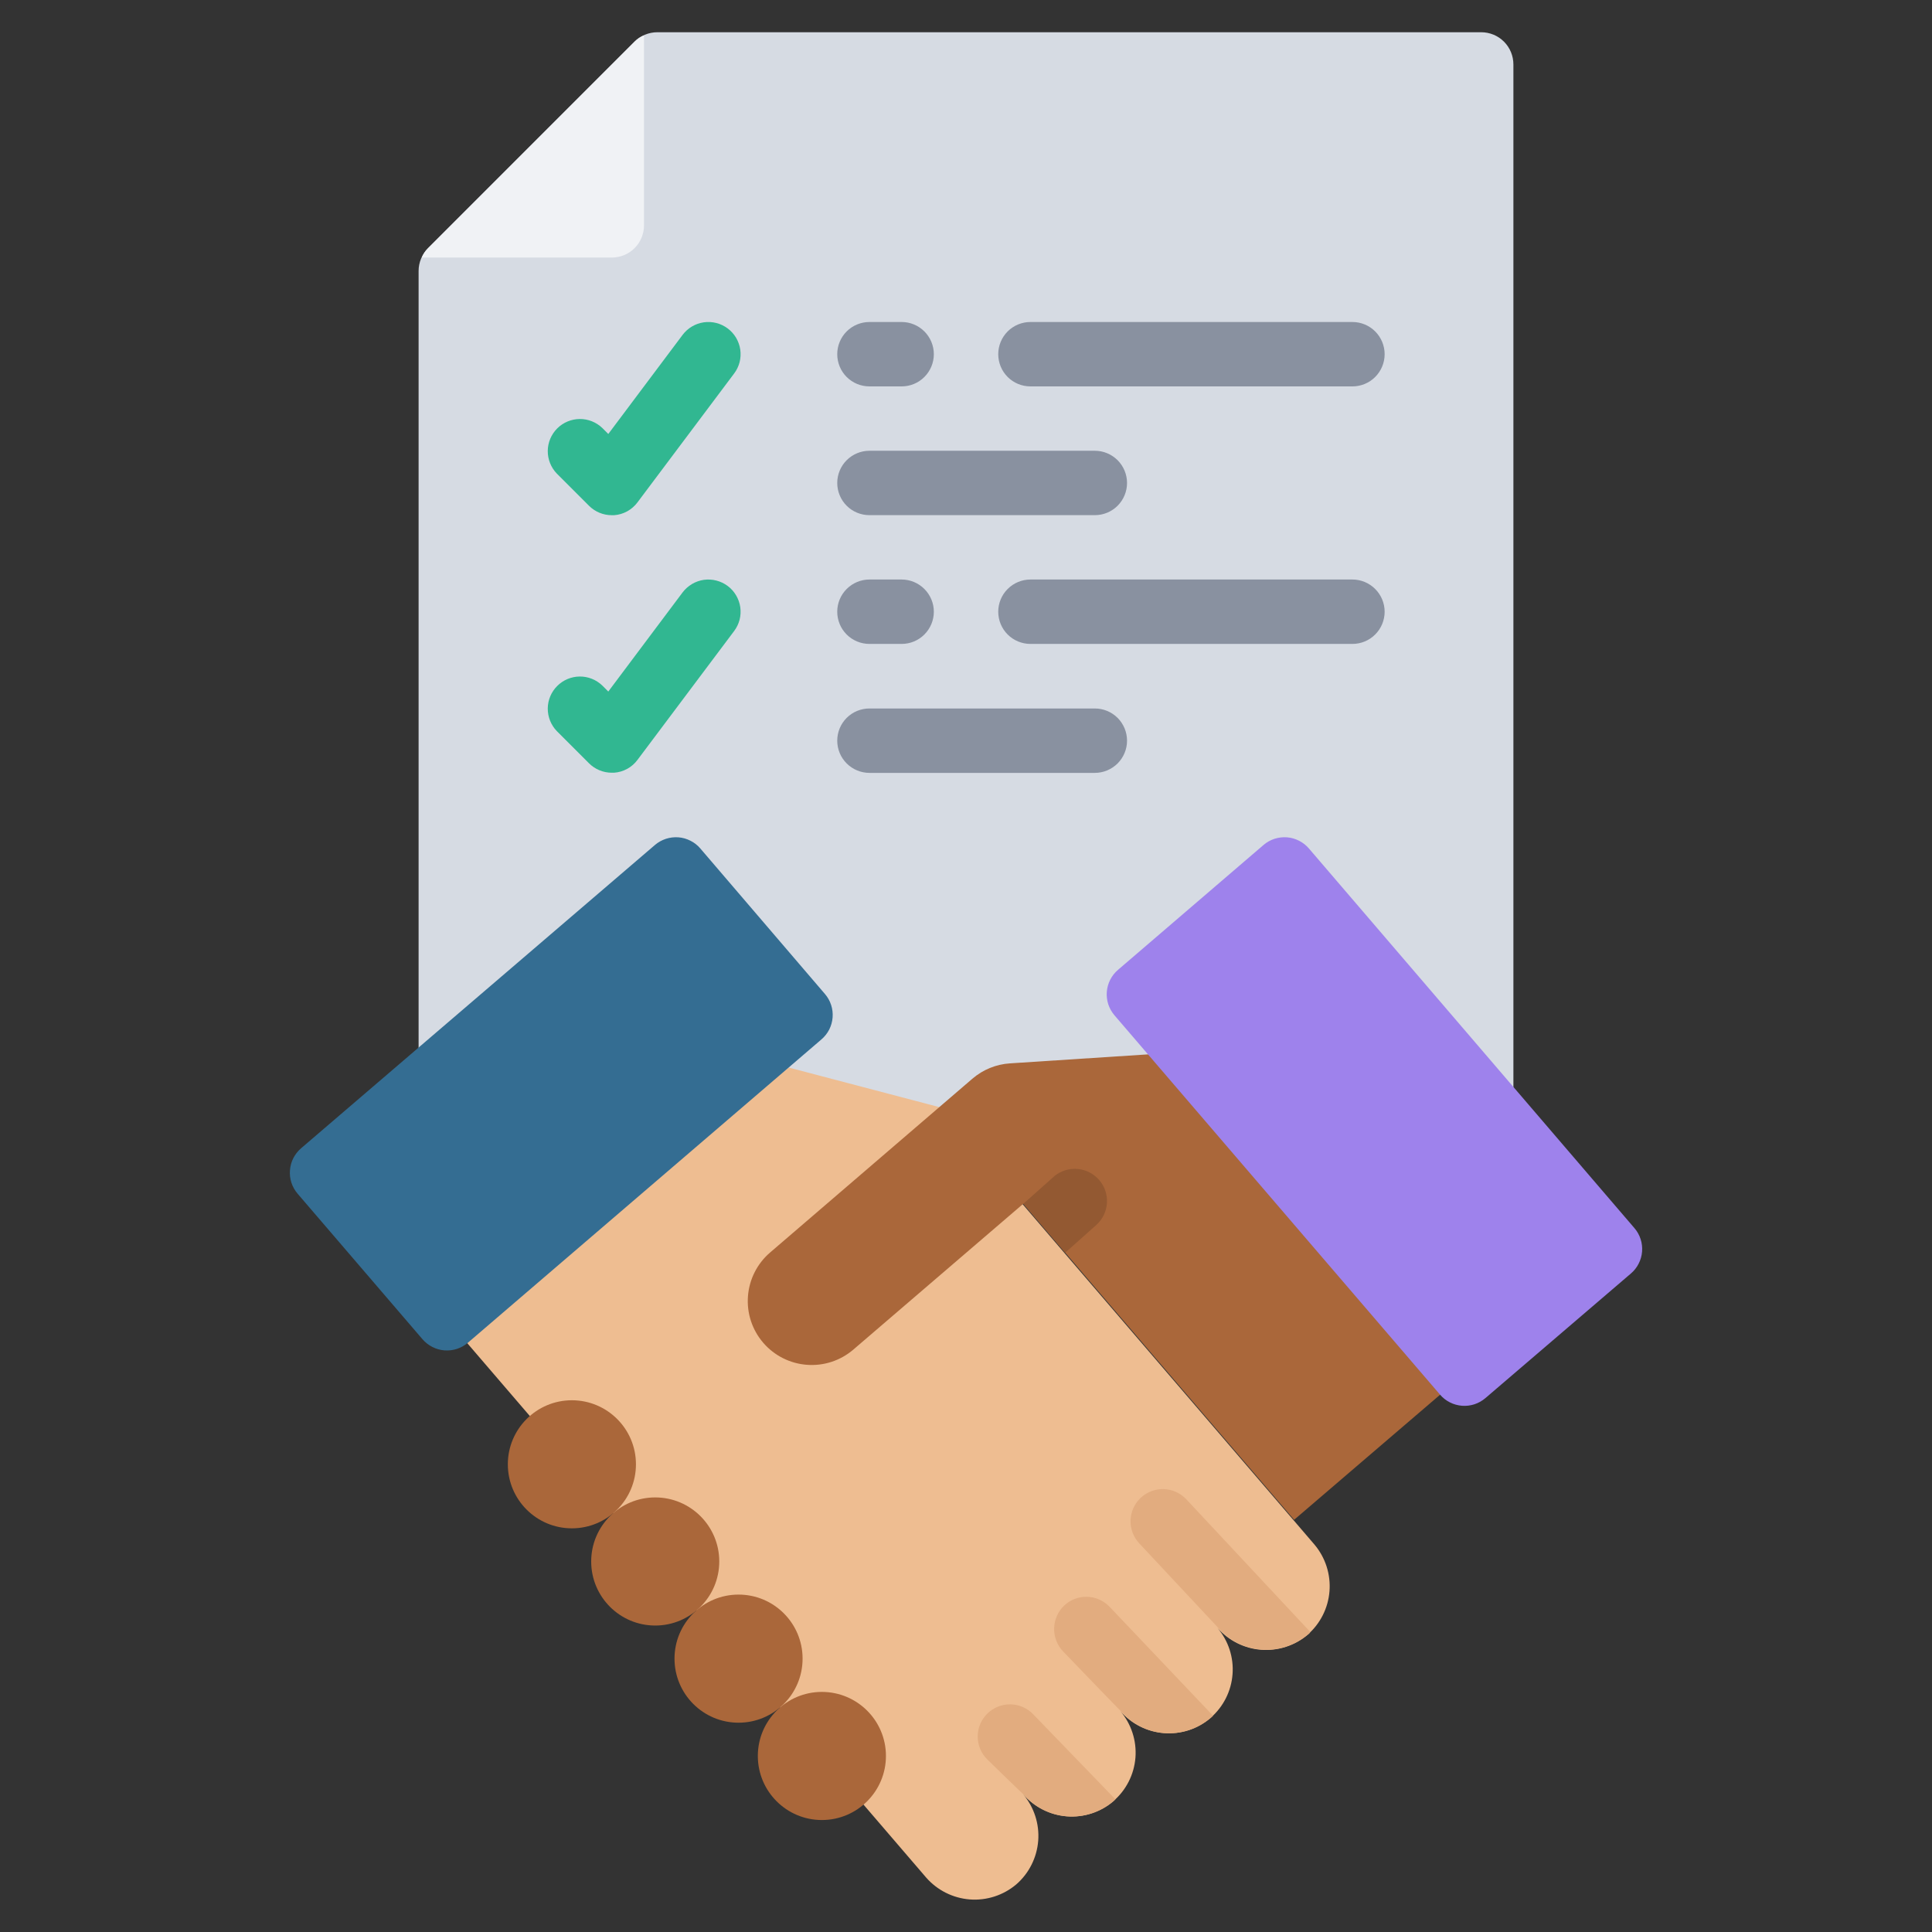
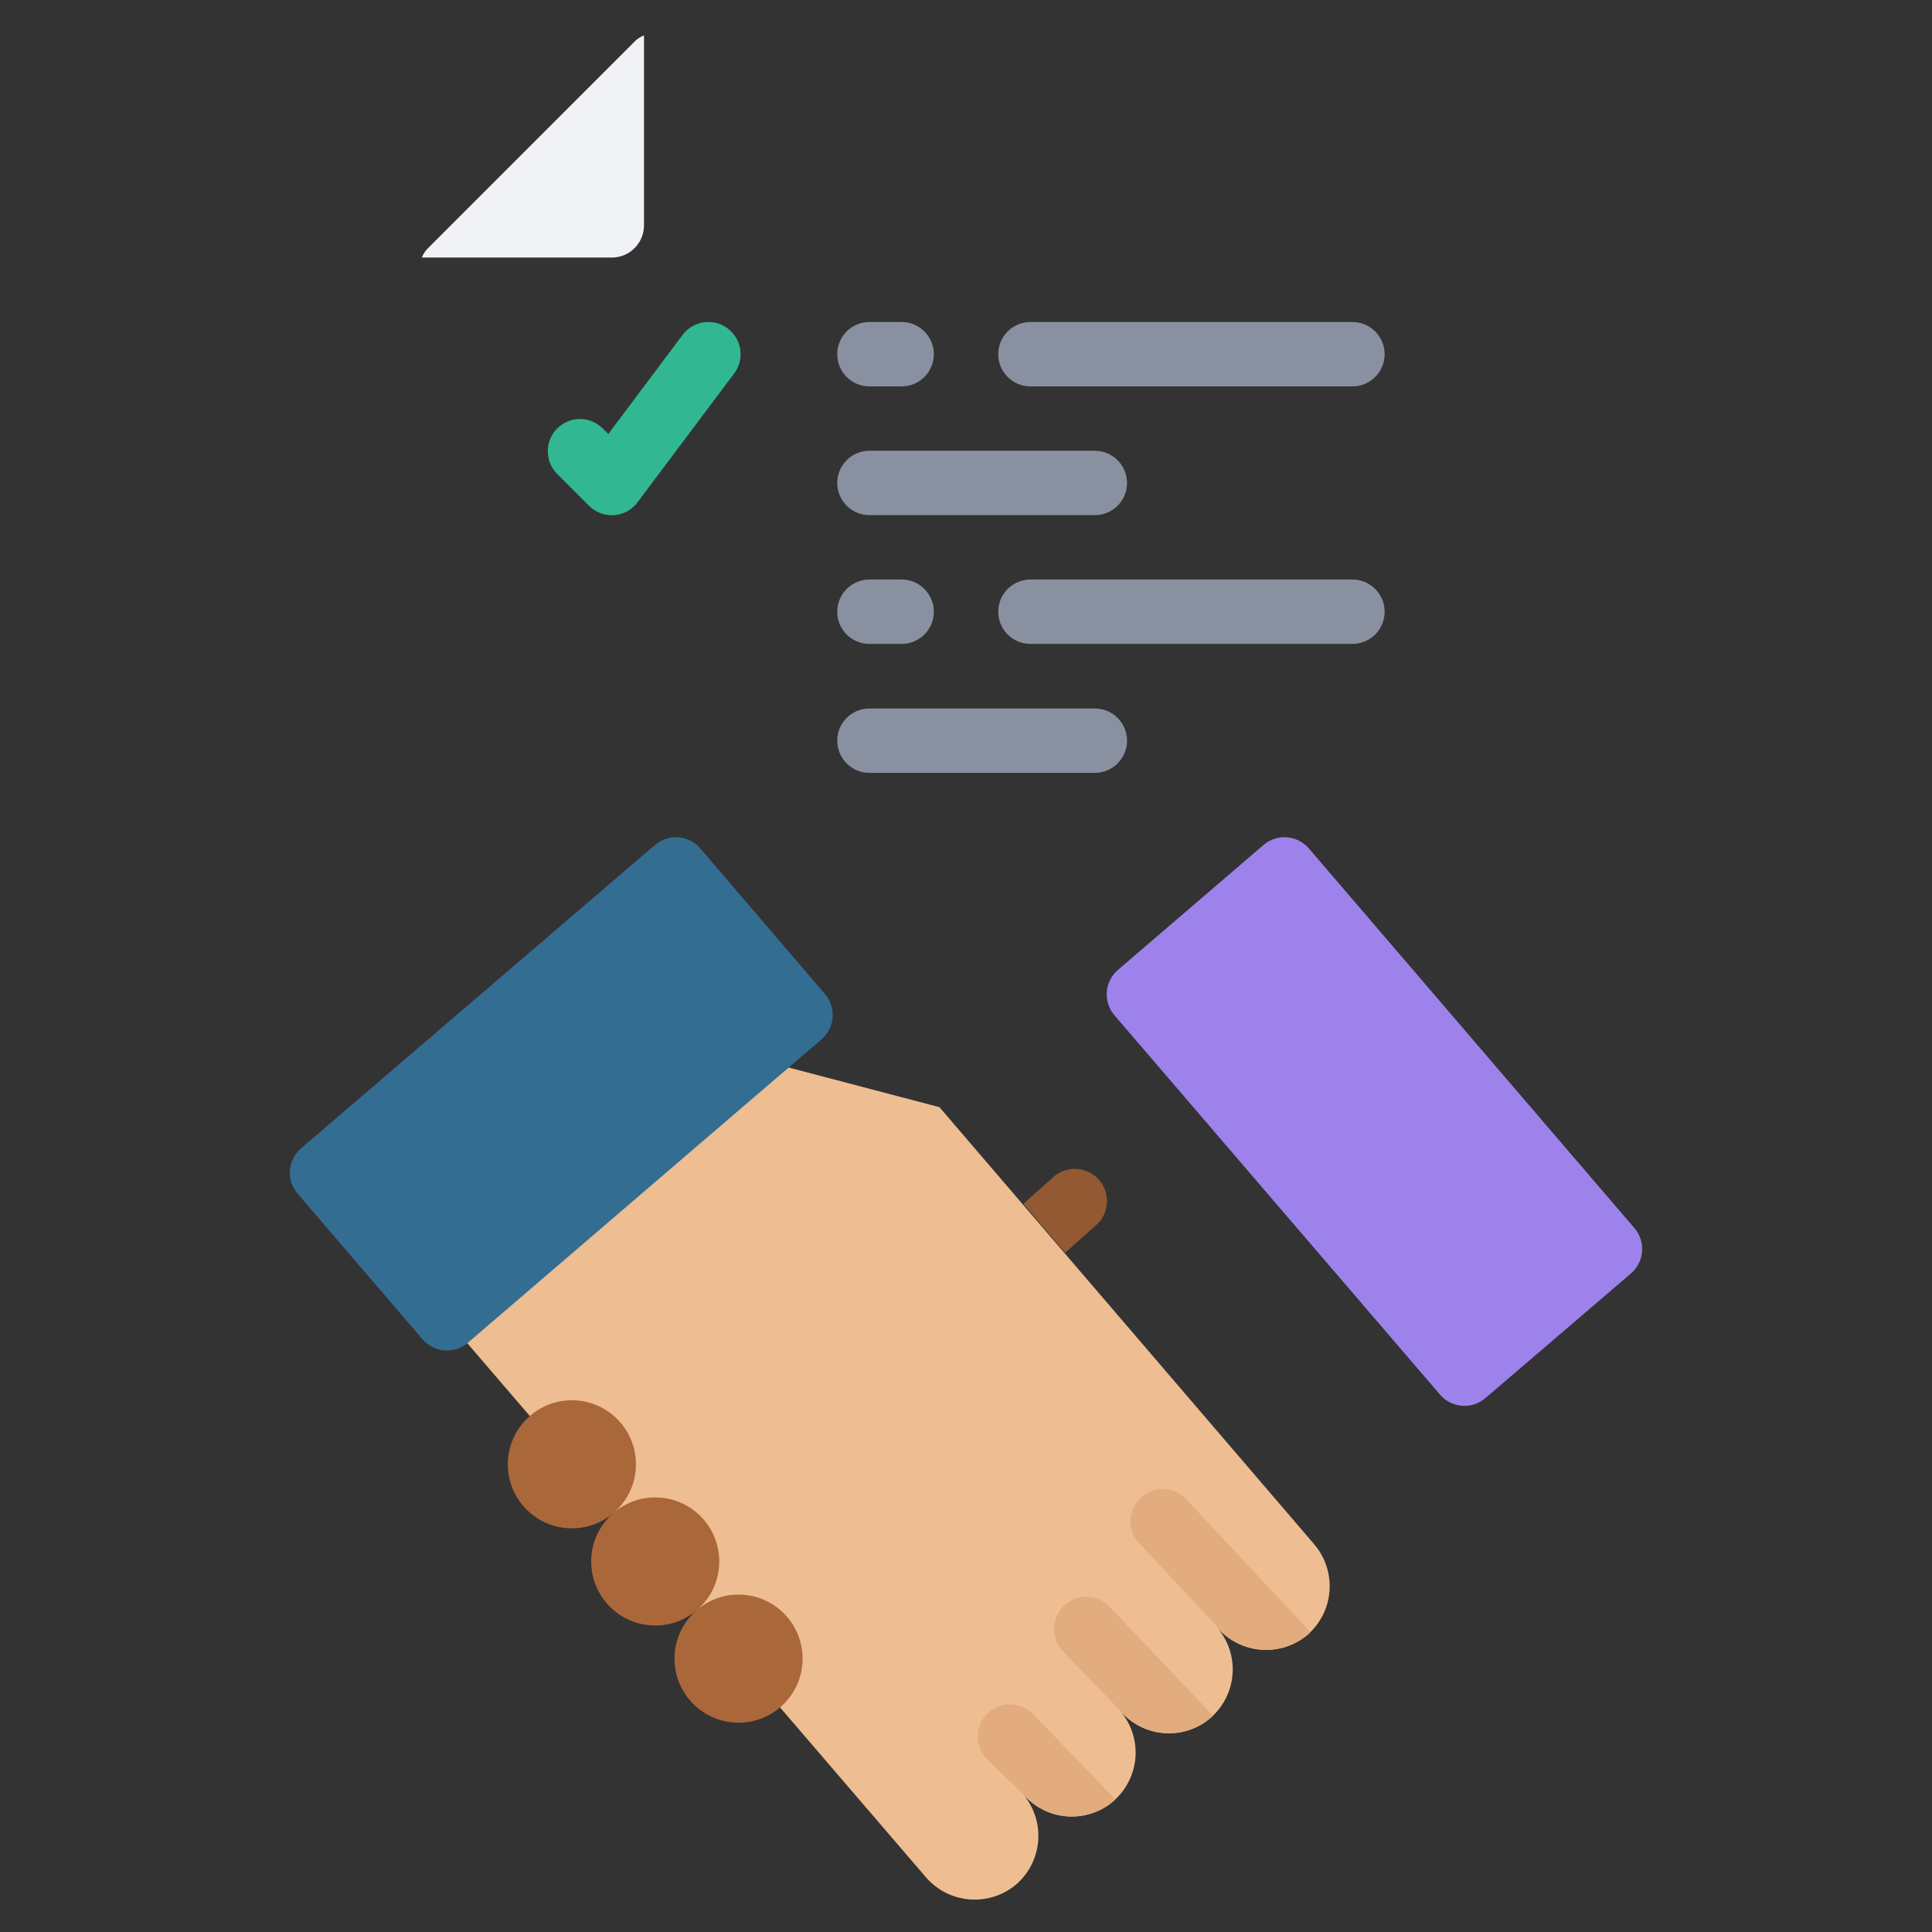
<svg xmlns="http://www.w3.org/2000/svg" width="48" height="48" viewBox="0 0 48 48" fill="none">
  <rect x="0" y="0" width="48" height="48" fill="#333333" stroke="none" />
-   <path d="M10.4 28.001V6.732C10.4 6.52 10.485 6.316 10.635 6.166L15.766 1.035C15.916 0.885 16.119 0.801 16.332 0.801H36.8C37.013 0.801 37.216 0.885 37.366 1.035C37.516 1.185 37.6 1.389 37.6 1.601V28.001H10.4Z" fill="#D6DBE3" />
  <path d="M16 0.879V5.599C16 5.811 15.916 6.015 15.766 6.165C15.616 6.315 15.413 6.399 15.2 6.399H10.48C10.514 6.312 10.566 6.232 10.633 6.167L15.768 1.031C15.834 0.964 15.913 0.912 16 0.879Z" fill="#F0F2F5" />
  <path d="M23.008 46.645C23.284 46.962 23.674 47.158 24.093 47.191C24.512 47.223 24.927 47.089 25.248 46.818C25.566 46.542 25.761 46.152 25.794 45.733C25.826 45.314 25.692 44.899 25.42 44.578C25.695 44.897 26.085 45.094 26.505 45.127C26.925 45.159 27.34 45.023 27.66 44.75C27.98 44.475 28.177 44.086 28.21 43.666C28.242 43.246 28.107 42.83 27.833 42.51C28.107 42.829 28.497 43.027 28.917 43.059C29.337 43.092 29.753 42.956 30.073 42.683C30.392 42.408 30.59 42.018 30.622 41.598C30.655 41.178 30.519 40.763 30.246 40.443C30.522 40.76 30.911 40.956 31.33 40.988C31.75 41.021 32.165 40.887 32.486 40.615C32.803 40.34 32.999 39.95 33.031 39.531C33.063 39.111 32.929 38.697 32.658 38.375L32.14 37.771L23.34 27.507L19.596 26.523L11.156 32.843L23.008 46.645Z" fill="#EEBD91" />
  <path d="M20.496 24.696C20.565 24.776 20.617 24.868 20.649 24.968C20.682 25.068 20.694 25.174 20.686 25.278C20.678 25.383 20.649 25.485 20.602 25.579C20.554 25.672 20.488 25.756 20.408 25.824L11.624 33.36C11.545 33.428 11.452 33.48 11.352 33.513C11.252 33.545 11.147 33.558 11.042 33.55C10.938 33.541 10.835 33.513 10.742 33.465C10.648 33.417 10.565 33.352 10.496 33.272L7.393 29.656C7.325 29.576 7.273 29.484 7.24 29.384C7.208 29.284 7.195 29.179 7.204 29.074C7.212 28.969 7.24 28.867 7.288 28.773C7.336 28.68 7.401 28.596 7.481 28.528L16.272 20.993C16.352 20.924 16.445 20.873 16.545 20.84C16.645 20.808 16.75 20.795 16.855 20.803C16.959 20.811 17.061 20.84 17.155 20.888C17.249 20.935 17.332 21.001 17.4 21.081L20.496 24.696Z" fill="#346D92" />
  <path d="M16.279 40.386C17.157 40.386 17.87 39.673 17.87 38.794C17.87 37.916 17.157 37.203 16.279 37.203C15.4 37.203 14.688 37.916 14.688 38.794C14.688 39.673 15.4 40.386 16.279 40.386Z" fill="#AA673A" />
  <path d="M18.349 42.8C19.228 42.8 19.94 42.087 19.94 41.208C19.94 40.33 19.228 39.617 18.349 39.617C17.47 39.617 16.758 40.33 16.758 41.208C16.758 42.087 17.47 42.8 18.349 42.8Z" fill="#AA673A" />
-   <path d="M20.419 45.218C21.298 45.218 22.011 44.505 22.011 43.626C22.011 42.748 21.298 42.035 20.419 42.035C19.541 42.035 18.828 42.748 18.828 43.626C18.828 44.505 19.541 45.218 20.419 45.218Z" fill="#AA673A" />
  <path d="M14.208 37.971C15.087 37.971 15.8 37.259 15.8 36.38C15.8 35.502 15.087 34.789 14.208 34.789C13.33 34.789 12.617 35.502 12.617 36.38C12.617 37.259 13.33 37.971 14.208 37.971Z" fill="#AA673A" />
-   <path d="M36.888 33.701L32.152 37.759L25.423 29.907L21.2 33.531C20.88 33.805 20.464 33.941 20.044 33.908C19.624 33.876 19.234 33.678 18.96 33.358C18.686 33.038 18.55 32.623 18.583 32.203C18.615 31.783 18.813 31.393 19.132 31.119L24.16 26.799C24.421 26.575 24.747 26.442 25.091 26.419L28.531 26.195L36.888 33.701Z" fill="#AA673A" />
  <path d="M40.519 31.64L36.904 34.736C36.824 34.804 36.732 34.856 36.632 34.889C36.532 34.921 36.427 34.934 36.322 34.926C36.217 34.917 36.115 34.889 36.021 34.841C35.928 34.794 35.844 34.728 35.776 34.648L27.688 25.224C27.62 25.144 27.568 25.052 27.535 24.952C27.503 24.852 27.49 24.747 27.498 24.642C27.507 24.537 27.535 24.435 27.583 24.341C27.631 24.248 27.696 24.164 27.776 24.096L31.392 20.993C31.472 20.924 31.564 20.873 31.664 20.84C31.764 20.808 31.87 20.795 31.974 20.803C32.079 20.811 32.181 20.84 32.275 20.888C32.368 20.935 32.452 21.001 32.52 21.081L40.607 30.512C40.676 30.592 40.727 30.684 40.76 30.784C40.793 30.884 40.805 30.989 40.797 31.094C40.789 31.199 40.76 31.301 40.712 31.395C40.665 31.488 40.599 31.572 40.519 31.64Z" fill="#9E82EC" />
  <path d="M15.2 12.8C14.987 12.8 14.784 12.716 14.634 12.566L13.834 11.766C13.688 11.615 13.608 11.413 13.609 11.203C13.611 10.993 13.695 10.793 13.844 10.644C13.992 10.496 14.193 10.412 14.402 10.41C14.612 10.408 14.814 10.489 14.965 10.634L15.113 10.782L16.959 8.32C17.087 8.15 17.276 8.038 17.486 8.008C17.59 7.993 17.696 7.999 17.798 8.025C17.9 8.051 17.995 8.097 18.079 8.16C18.164 8.223 18.234 8.302 18.288 8.392C18.341 8.483 18.377 8.583 18.392 8.687C18.406 8.791 18.401 8.897 18.375 8.999C18.348 9.1 18.303 9.196 18.239 9.28L15.839 12.48C15.771 12.572 15.683 12.648 15.583 12.704C15.482 12.759 15.371 12.792 15.256 12.8H15.2Z" fill="#31B791" />
  <path d="M33.601 9.6H25.601C25.389 9.6 25.185 9.516 25.035 9.366C24.885 9.216 24.801 9.012 24.801 8.8C24.801 8.588 24.885 8.384 25.035 8.234C25.185 8.084 25.389 8 25.601 8H33.601C33.813 8 34.016 8.084 34.166 8.234C34.316 8.384 34.401 8.588 34.401 8.8C34.401 9.012 34.316 9.216 34.166 9.366C34.016 9.516 33.813 9.6 33.601 9.6Z" fill="#8991A0" />
  <path d="M22.401 9.6H21.601C21.389 9.6 21.185 9.516 21.035 9.366C20.885 9.216 20.801 9.012 20.801 8.8C20.801 8.588 20.885 8.384 21.035 8.234C21.185 8.084 21.389 8 21.601 8H22.401C22.613 8 22.816 8.084 22.966 8.234C23.116 8.384 23.201 8.588 23.201 8.8C23.201 9.012 23.116 9.216 22.966 9.366C22.816 9.516 22.613 9.6 22.401 9.6Z" fill="#8991A0" />
  <path d="M27.201 12.799H21.601C21.389 12.799 21.185 12.715 21.035 12.565C20.885 12.415 20.801 12.211 20.801 11.999C20.801 11.787 20.885 11.584 21.035 11.434C21.185 11.284 21.389 11.199 21.601 11.199H27.201C27.413 11.199 27.616 11.284 27.767 11.434C27.916 11.584 28.001 11.787 28.001 11.999C28.001 12.211 27.916 12.415 27.767 12.565C27.616 12.715 27.413 12.799 27.201 12.799Z" fill="#8991A0" />
-   <path d="M15.2 19.198C14.987 19.198 14.784 19.114 14.634 18.964L13.834 18.164C13.688 18.013 13.608 17.811 13.609 17.601C13.611 17.392 13.695 17.191 13.844 17.043C13.992 16.894 14.193 16.81 14.402 16.808C14.612 16.806 14.814 16.887 14.965 17.033L15.113 17.181L16.959 14.718C17.023 14.634 17.102 14.564 17.192 14.51C17.282 14.457 17.382 14.421 17.486 14.406C17.59 14.392 17.696 14.397 17.798 14.424C17.9 14.45 17.995 14.495 18.079 14.558C18.164 14.621 18.234 14.7 18.288 14.791C18.341 14.881 18.377 14.981 18.392 15.085C18.406 15.189 18.401 15.295 18.375 15.397C18.348 15.499 18.303 15.594 18.239 15.678L15.839 18.878C15.771 18.971 15.683 19.047 15.583 19.102C15.482 19.157 15.371 19.19 15.256 19.198H15.2Z" fill="#31B791" />
  <path d="M33.601 15.998H25.601C25.389 15.998 25.185 15.914 25.035 15.764C24.885 15.614 24.801 15.411 24.801 15.198C24.801 14.986 24.885 14.783 25.035 14.633C25.185 14.483 25.389 14.398 25.601 14.398H33.601C33.813 14.398 34.016 14.483 34.166 14.633C34.316 14.783 34.401 14.986 34.401 15.198C34.401 15.411 34.316 15.614 34.166 15.764C34.016 15.914 33.813 15.998 33.601 15.998Z" fill="#8991A0" />
  <path d="M22.401 15.998H21.601C21.389 15.998 21.185 15.914 21.035 15.764C20.885 15.614 20.801 15.411 20.801 15.198C20.801 14.986 20.885 14.783 21.035 14.633C21.185 14.483 21.389 14.398 21.601 14.398H22.401C22.613 14.398 22.816 14.483 22.966 14.633C23.116 14.783 23.201 14.986 23.201 15.198C23.201 15.411 23.116 15.614 22.966 15.764C22.816 15.914 22.613 15.998 22.401 15.998Z" fill="#8991A0" />
  <path d="M27.201 19.202H21.601C21.389 19.202 21.185 19.117 21.035 18.967C20.885 18.817 20.801 18.614 20.801 18.402C20.801 18.189 20.885 17.986 21.035 17.836C21.185 17.686 21.389 17.602 21.601 17.602H27.201C27.413 17.602 27.616 17.686 27.767 17.836C27.916 17.986 28.001 18.189 28.001 18.402C28.001 18.614 27.916 18.817 27.767 18.967C27.616 19.117 27.413 19.202 27.201 19.202Z" fill="#8991A0" />
  <path d="M25.424 29.908L26.206 29.212C26.368 29.084 26.574 29.023 26.78 29.043C26.986 29.063 27.176 29.162 27.311 29.319C27.446 29.476 27.514 29.679 27.502 29.886C27.49 30.092 27.398 30.286 27.246 30.427L26.464 31.123L25.424 29.908Z" fill="#935932" />
  <path d="M32.553 40.545C32.541 40.572 32.522 40.594 32.497 40.609C32.2 40.86 31.822 40.994 31.433 40.987C31.044 40.98 30.672 40.831 30.385 40.569L30.257 40.433L28.305 38.345C28.233 38.268 28.177 38.178 28.14 38.08C28.102 37.981 28.085 37.877 28.088 37.772C28.092 37.666 28.116 37.563 28.159 37.467C28.202 37.371 28.264 37.285 28.341 37.213C28.417 37.141 28.508 37.085 28.606 37.048C28.704 37.011 28.809 36.993 28.914 36.996C29.019 37 29.123 37.024 29.219 37.067C29.314 37.111 29.401 37.172 29.473 37.249L32.553 40.545Z" fill="#E2AC7F" />
  <path d="M27.712 44.704L27.663 44.752C27.343 45.025 26.927 45.159 26.507 45.126C26.087 45.093 25.698 44.895 25.424 44.576C25.488 44.648 24.52 43.704 24.52 43.704C24.446 43.629 24.388 43.54 24.349 43.443C24.309 43.345 24.29 43.241 24.291 43.136C24.292 43.031 24.314 42.927 24.355 42.83C24.396 42.733 24.456 42.646 24.532 42.572C24.607 42.499 24.695 42.441 24.793 42.401C24.891 42.362 24.995 42.343 25.1 42.344C25.205 42.345 25.309 42.367 25.406 42.408C25.502 42.449 25.59 42.509 25.663 42.584L27.712 44.704Z" fill="#E2AC7F" />
  <path d="M30.136 42.625C30.121 42.647 30.102 42.666 30.08 42.681C29.921 42.817 29.738 42.92 29.539 42.985C29.341 43.049 29.131 43.074 28.923 43.058C28.715 43.041 28.512 42.984 28.326 42.889C28.141 42.794 27.975 42.664 27.84 42.505C27.864 42.537 26.408 41.025 26.408 41.025C26.262 40.87 26.184 40.663 26.19 40.45C26.196 40.238 26.286 40.036 26.44 39.889C26.594 39.744 26.799 39.666 27.011 39.672C27.222 39.678 27.422 39.768 27.568 39.921L30.136 42.625Z" fill="#E2AC7F" />
</svg>